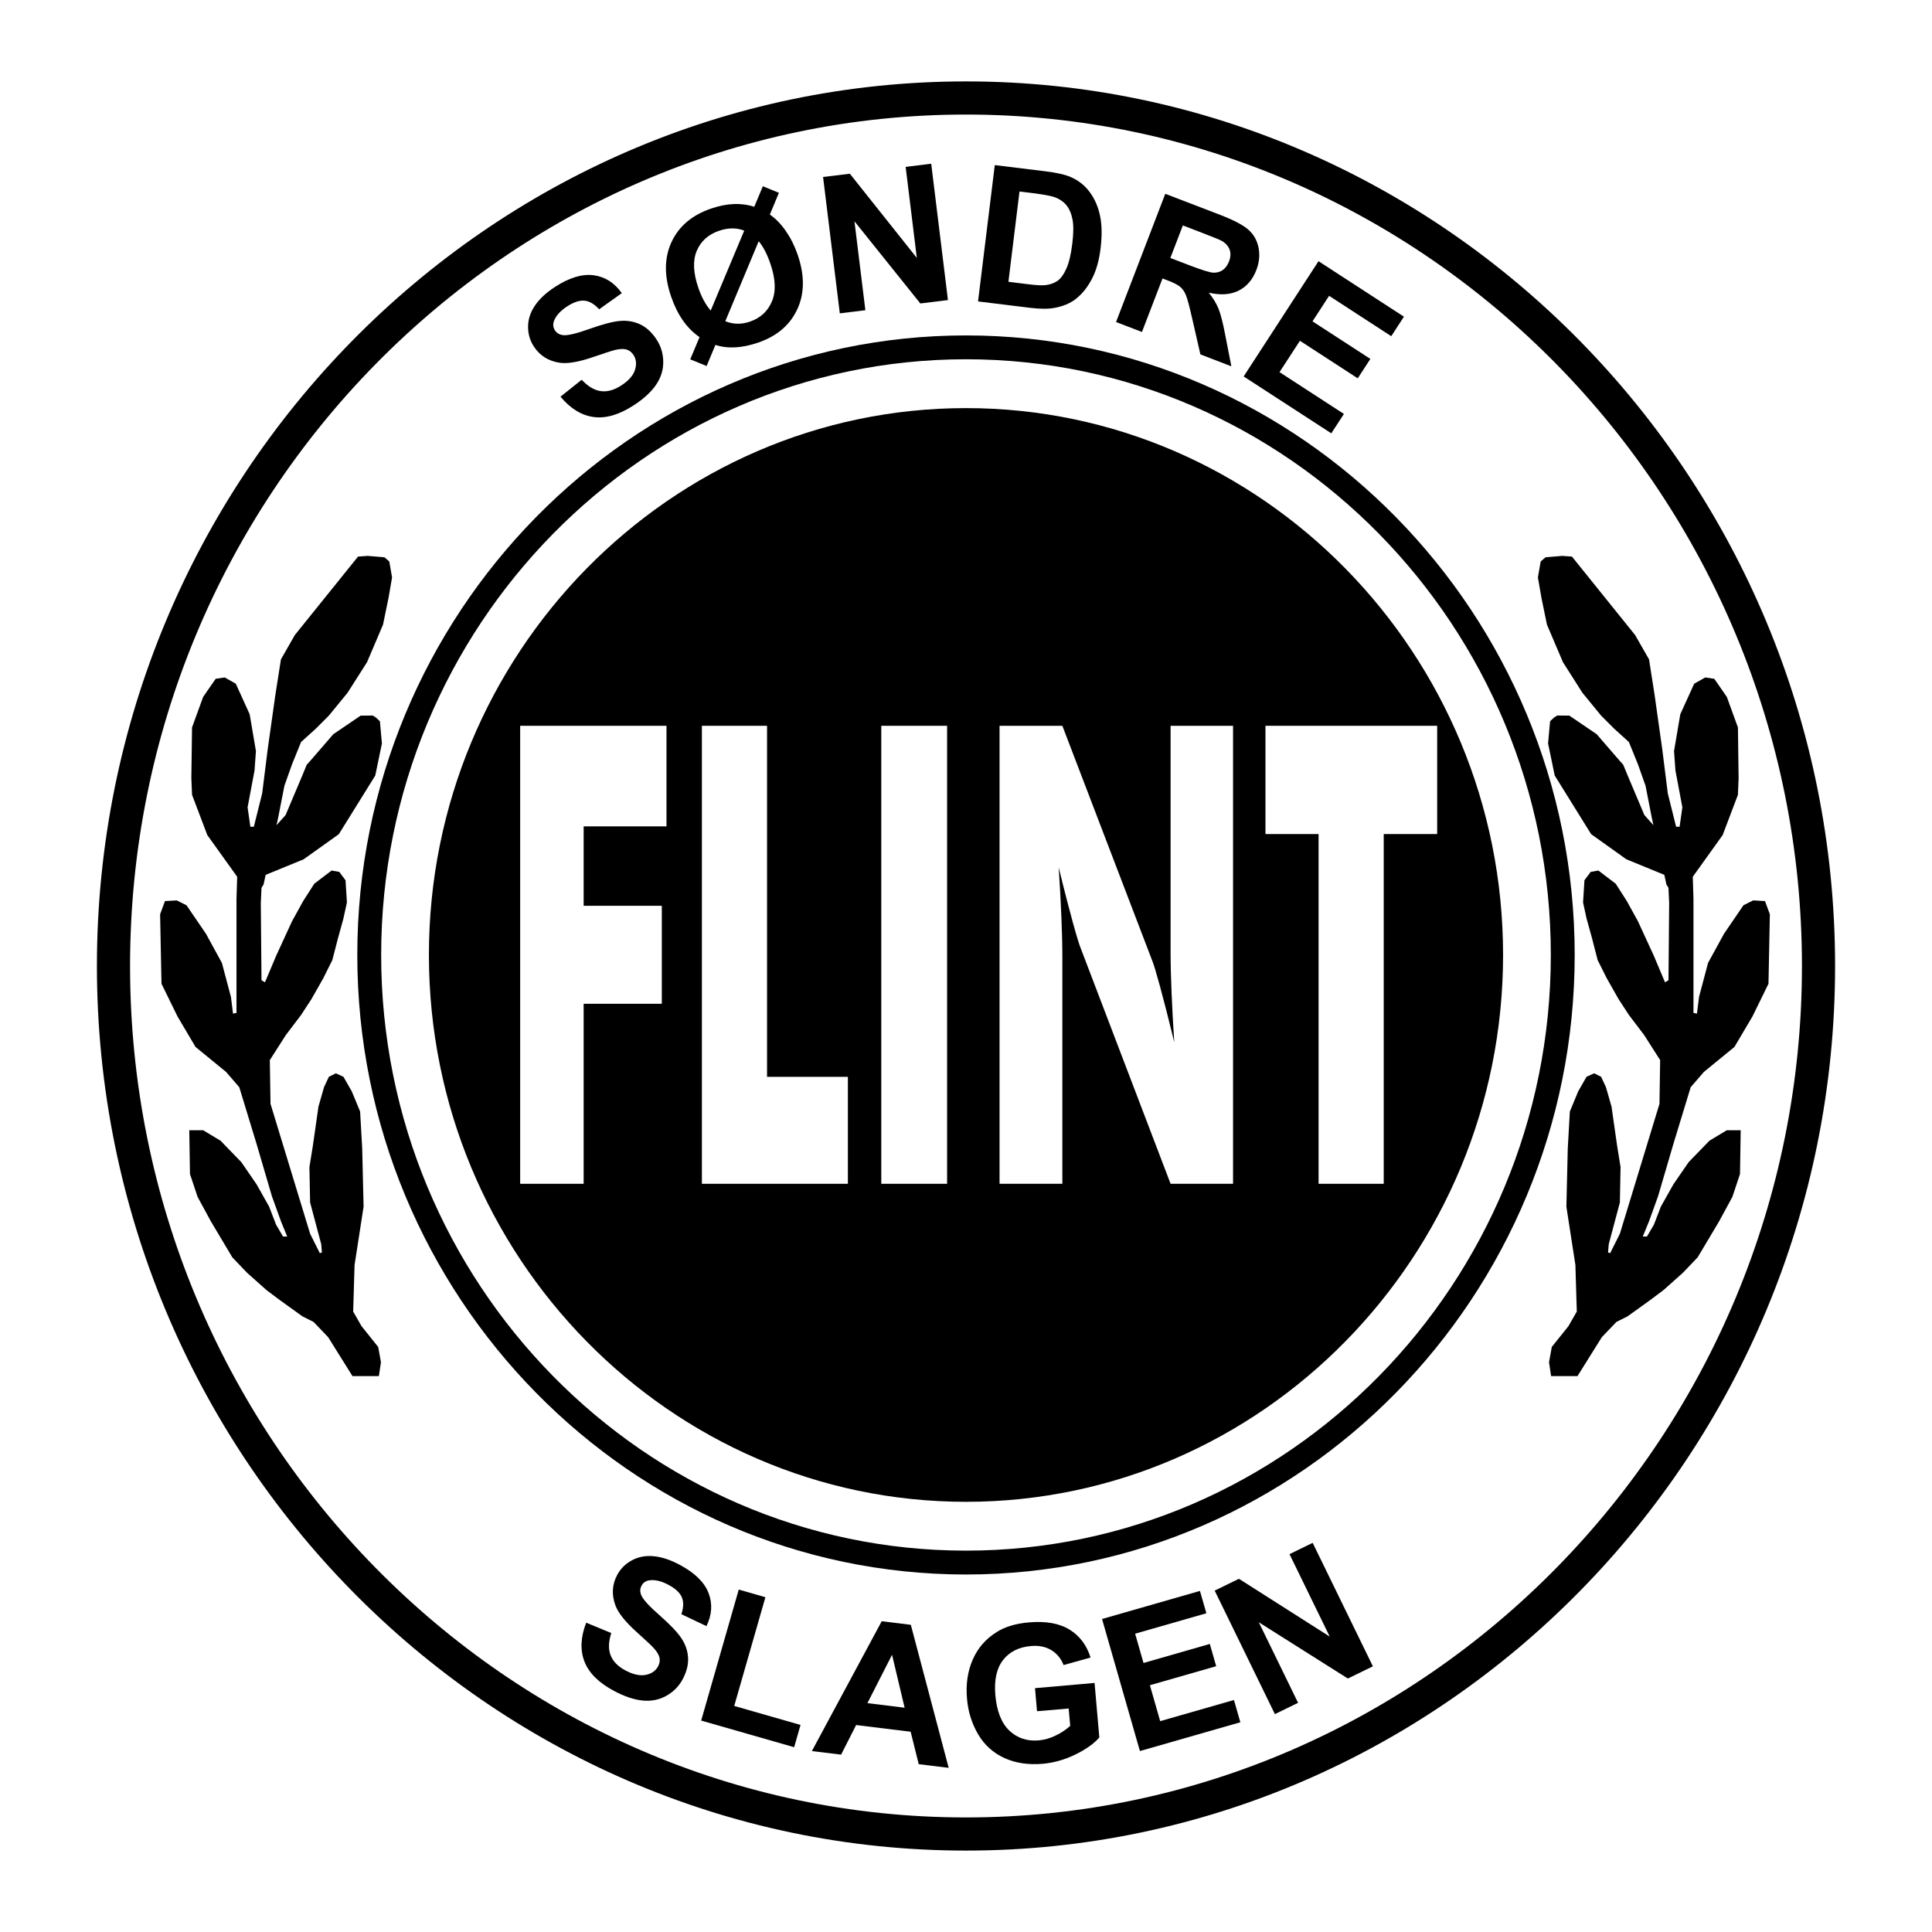
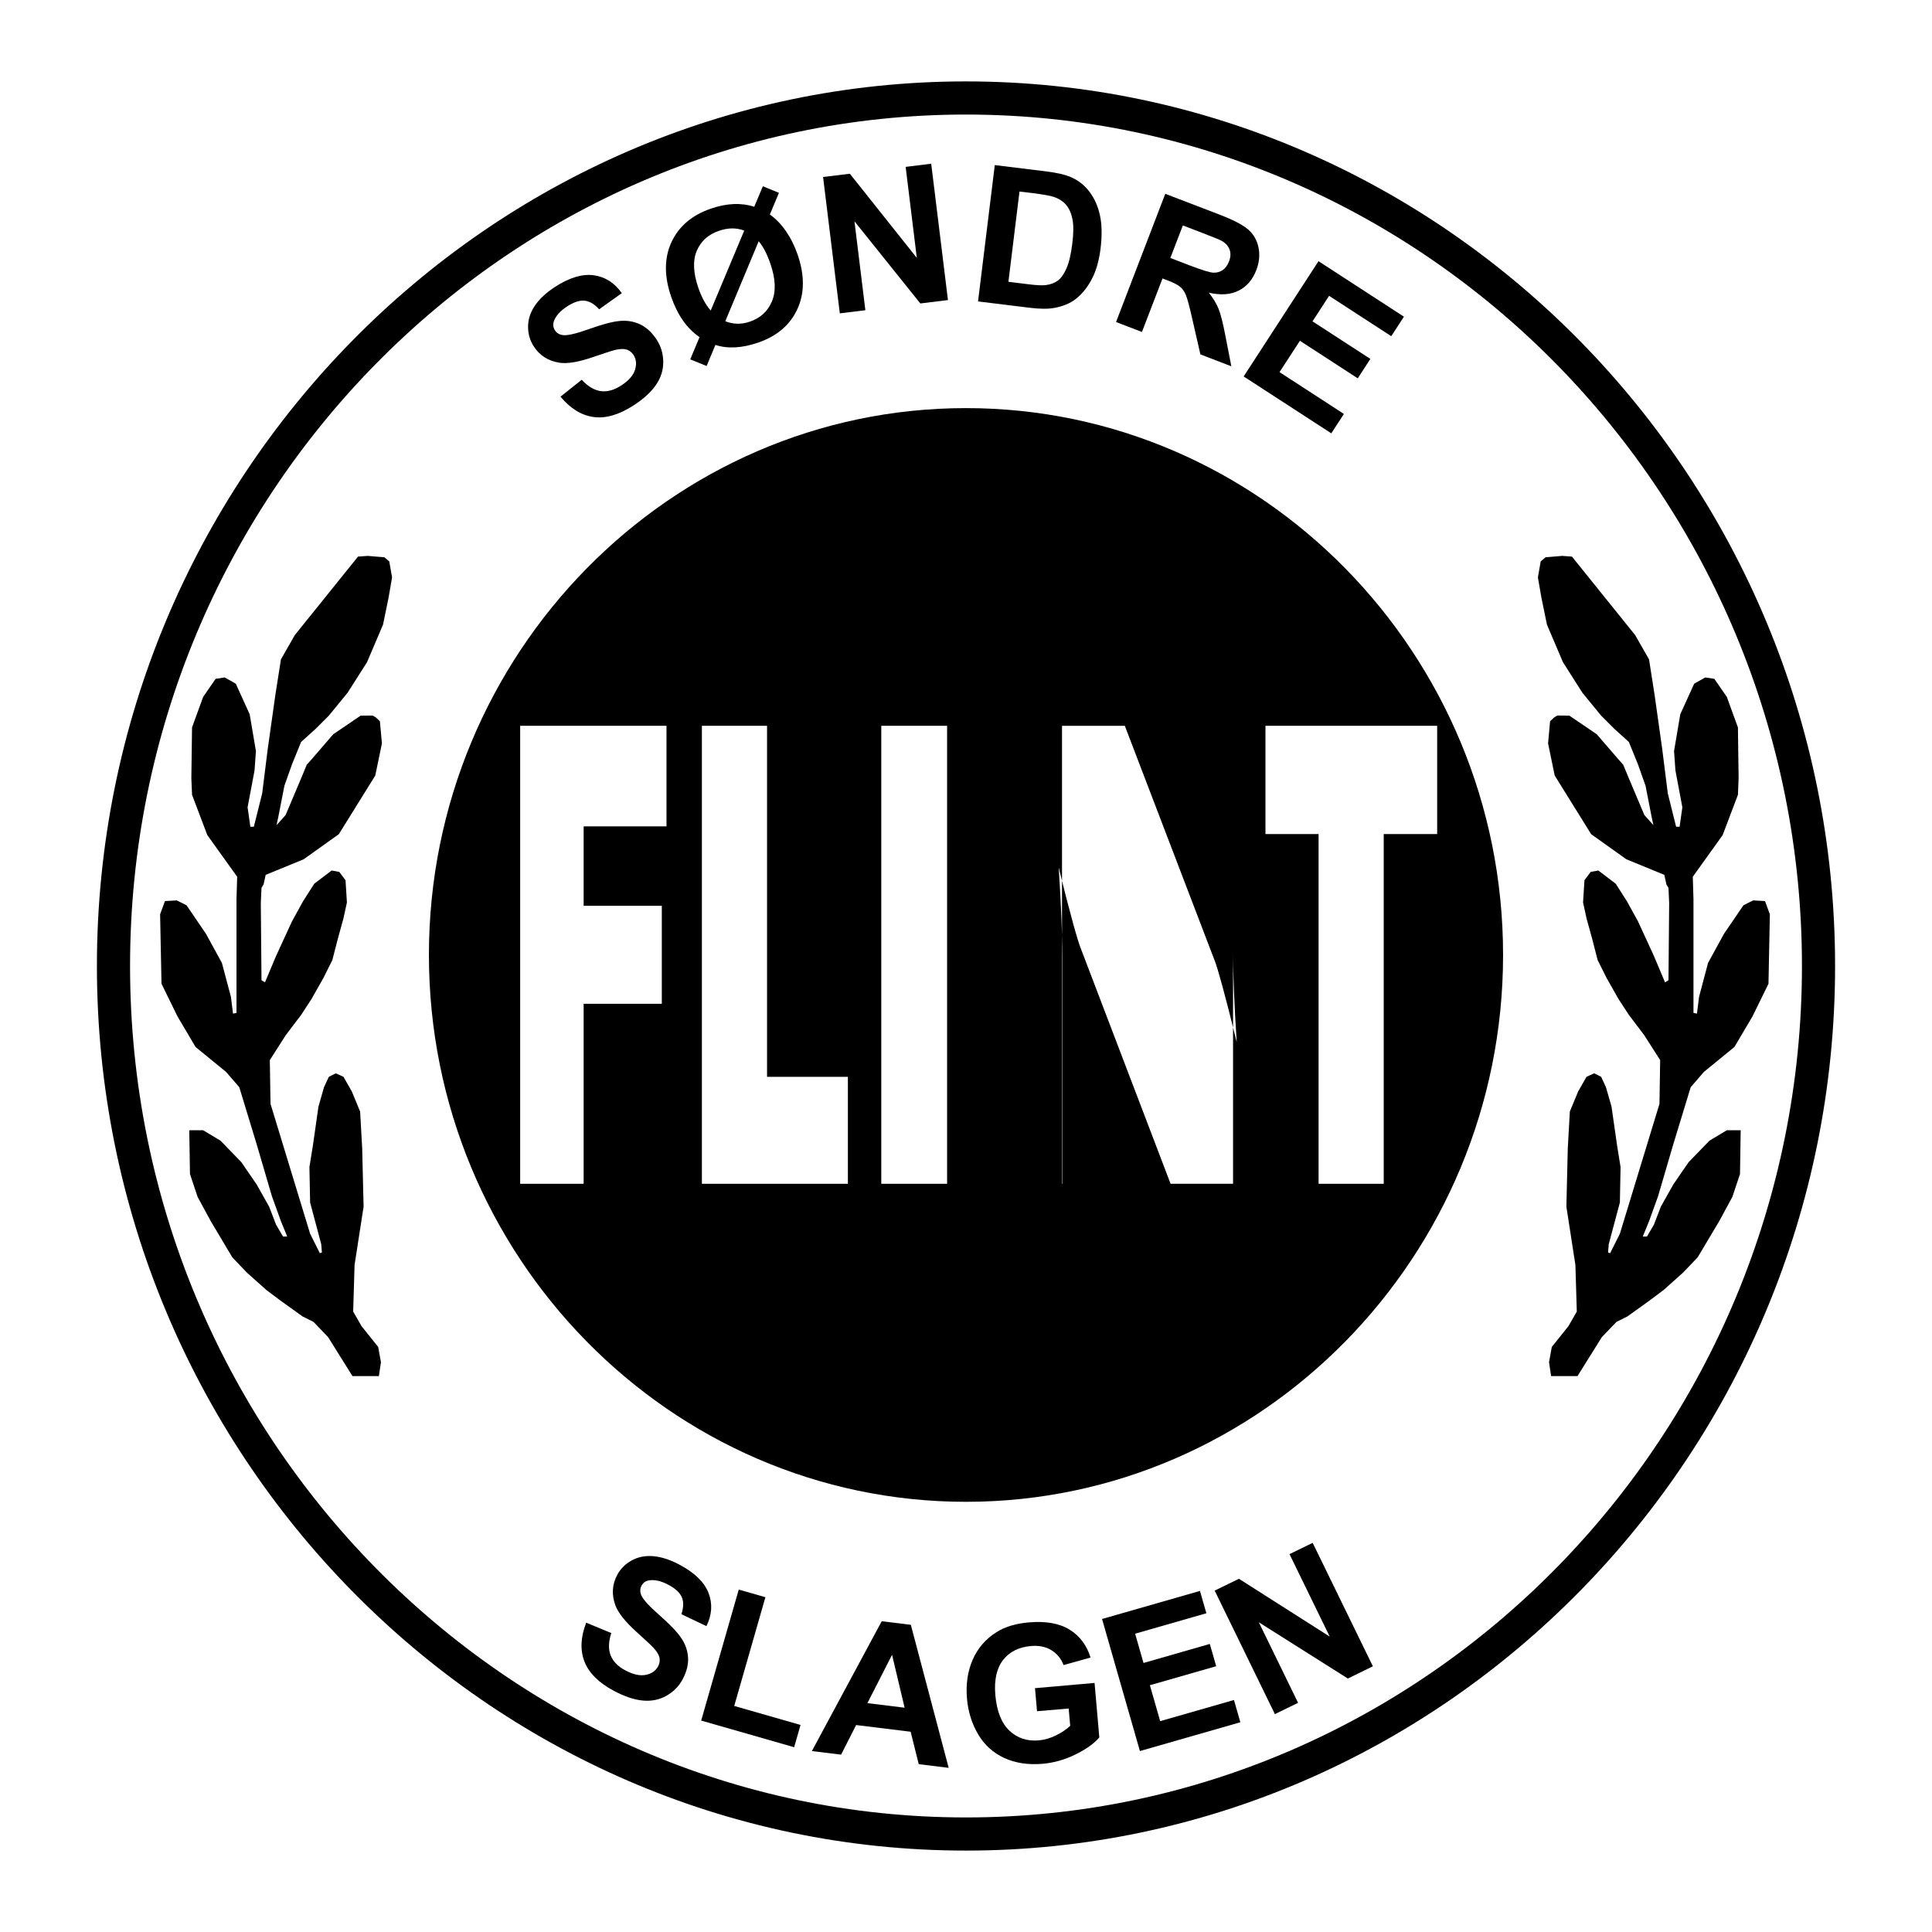
<svg xmlns="http://www.w3.org/2000/svg" version="1.0" id="Layer_1" x="0px" y="0px" width="192.756px" height="192.756px" viewBox="0 0 192.756 192.756" enable-background="new 0 0 192.756 192.756" xml:space="preserve">
  <g>
    <polygon fill-rule="evenodd" clip-rule="evenodd" fill="#FFFFFF" points="0,0 192.756,0 192.756,192.756 0,192.756 0,0  " />
    <path d="M96.378,8.122c23.881,0,45.561,9.917,61.27,25.912c15.703,15.988,25.439,38.048,25.439,62.344   c0,24.296-9.736,46.356-25.439,62.343c-15.709,15.996-37.389,25.912-61.27,25.912c-23.881,0-45.562-9.916-61.271-25.912   C19.405,142.734,9.669,120.674,9.669,96.378c0-24.295,9.736-46.356,25.438-62.344C50.817,18.039,72.498,8.122,96.378,8.122   L96.378,8.122z M155.299,36.345c-15.107-15.38-35.955-24.916-58.92-24.916c-22.966,0-43.814,9.536-58.92,24.916   c-15.113,15.387-24.483,36.63-24.483,60.033c0,23.403,9.37,44.646,24.483,60.032c15.105,15.381,35.954,24.916,58.92,24.916   c22.965,0,43.813-9.535,58.92-24.916c15.111-15.387,24.482-36.629,24.482-60.032C179.781,72.975,170.41,51.732,155.299,36.345   L155.299,36.345z" />
-     <path d="M96.378,33.465c16.725,0,31.911,6.945,42.913,18.148c10.998,11.197,17.816,26.648,17.816,43.664   c0,17.017-6.818,32.466-17.816,43.663c-11.002,11.203-26.188,18.148-42.913,18.148c-16.727,0-31.911-6.945-42.914-18.148   c-10.998-11.197-17.816-26.646-17.816-43.663c0-17.016,6.818-32.466,17.816-43.664C64.467,40.41,79.652,33.465,96.378,33.465   L96.378,33.465z M137.6,53.277c-10.57-10.76-25.154-17.433-41.221-17.433c-16.066,0-30.652,6.673-41.221,17.433   C44.584,64.042,38.029,78.903,38.029,95.276c0,16.374,6.555,31.235,17.128,41.999c10.568,10.76,25.154,17.432,41.221,17.432   c16.067,0,30.651-6.672,41.221-17.432c10.572-10.764,17.127-25.625,17.127-41.999C154.727,78.903,148.172,64.042,137.6,53.277   L137.6,53.277z" />
    <path fill-rule="evenodd" clip-rule="evenodd" d="M96.378,40.717c29.512,0,53.584,24.509,53.584,54.559   c0,30.05-24.072,54.56-53.584,54.56c-29.514,0-53.585-24.51-53.585-54.56C42.793,65.226,66.865,40.717,96.378,40.717L96.378,40.717   z" />
    <polygon fill-rule="evenodd" clip-rule="evenodd" fill="#FFFFFF" points="51.897,118.107 58.23,118.107 58.23,100.148    66.029,100.148 66.029,90.371 58.23,90.371 58.23,82.447 66.496,82.447 66.496,72.413 51.897,72.413 51.897,118.107  " />
    <polygon fill-rule="evenodd" clip-rule="evenodd" fill="#FFFFFF" points="70.028,118.107 84.593,118.107 84.593,107.436    76.528,107.436 76.528,72.413 70.028,72.413 70.028,118.107  " />
    <polygon fill-rule="evenodd" clip-rule="evenodd" fill="#FFFFFF" points="87.926,118.107 94.492,118.107 94.492,72.413    87.926,72.413 87.926,118.107  " />
-     <path fill-rule="evenodd" clip-rule="evenodd" fill="#FFFFFF" d="M99.725,118.107h6.266V95.548c0-2.429-0.133-5.433-0.365-9.012   c1.166,4.793,1.932,7.414,2.166,7.989l8.998,23.582h6.232V72.413h-6.232v22.56c0,2.428,0.135,5.432,0.367,9.012   c-1.166-4.793-1.934-7.478-2.166-8.053l-9-23.519h-6.266V118.107L99.725,118.107z" />
+     <path fill-rule="evenodd" clip-rule="evenodd" fill="#FFFFFF" d="M99.725,118.107h6.266V95.548c0-2.429-0.133-5.433-0.365-9.012   c1.166,4.793,1.932,7.414,2.166,7.989l8.998,23.582h6.232V72.413v22.56c0,2.428,0.135,5.432,0.367,9.012   c-1.166-4.793-1.934-7.478-2.166-8.053l-9-23.519h-6.266V118.107L99.725,118.107z" />
    <polygon fill-rule="evenodd" clip-rule="evenodd" fill="#FFFFFF" points="131.555,118.107 138.055,118.107 138.055,83.214    143.387,83.214 143.387,72.413 126.256,72.413 126.256,83.214 131.555,83.214 131.555,118.107  " />
    <path fill-rule="evenodd" clip-rule="evenodd" d="M55.921,39.575l2.116-1.685c0.625,0.67,1.264,1.047,1.912,1.133   c0.645,0.086,1.321-0.103,2.027-0.559c0.747-0.485,1.206-1.008,1.381-1.573c0.173-0.562,0.122-1.053-0.153-1.478   c-0.175-0.271-0.405-0.45-0.689-0.539c-0.284-0.086-0.67-0.07-1.159,0.044c-0.332,0.083-1.06,0.319-2.184,0.706   c-1.445,0.501-2.563,0.686-3.357,0.565c-1.118-0.175-1.97-0.719-2.56-1.628c-0.38-0.584-0.572-1.239-0.569-1.967   c0-0.724,0.227-1.423,0.677-2.094c0.453-0.673,1.121-1.296,2.005-1.871c1.442-0.936,2.732-1.324,3.872-1.165   c1.14,0.156,2.072,0.753,2.796,1.784l-2.257,1.609c-0.481-0.524-0.97-0.811-1.465-0.859c-0.495-0.044-1.069,0.145-1.724,0.568   c-0.674,0.438-1.111,0.919-1.315,1.443c-0.127,0.338-0.096,0.654,0.096,0.954c0.175,0.271,0.443,0.428,0.798,0.473   c0.453,0.057,1.331-0.15,2.633-0.616c1.302-0.466,2.314-0.734,3.042-0.798c0.725-0.067,1.401,0.048,2.03,0.342   c0.625,0.297,1.175,0.808,1.647,1.533c0.428,0.661,0.645,1.395,0.651,2.208c0.009,0.811-0.233,1.577-0.718,2.289   c-0.488,0.715-1.232,1.398-2.231,2.046c-1.452,0.942-2.787,1.331-4,1.166C58.008,41.439,56.907,40.763,55.921,39.575L55.921,39.575   z" />
    <path fill-rule="evenodd" clip-rule="evenodd" d="M75.252,20.63l0.859-2.046l1.603,0.654l-0.907,2.17   c0.577,0.396,1.111,0.942,1.596,1.641c0.485,0.702,0.878,1.487,1.178,2.359c0.708,2.056,0.696,3.872-0.035,5.446   c-0.73,1.574-2.03,2.682-3.897,3.326c-1.622,0.555-3.045,0.635-4.271,0.233L70.5,36.517l-1.635-0.664l0.929-2.219   c-1.258-0.852-2.203-2.203-2.838-4.047c-0.702-2.046-0.689-3.856,0.039-5.433c0.731-1.574,2.042-2.691,3.942-3.342   C72.51,20.269,73.949,20.208,75.252,20.63L75.252,20.63z M74.252,23.011c-0.769-0.303-1.608-0.296-2.525,0.02   c-1.073,0.367-1.809,1.038-2.215,2.004c-0.405,0.964-0.351,2.193,0.163,3.687c0.323,0.936,0.734,1.692,1.232,2.263L74.252,23.011   L74.252,23.011z M75.695,24.068l-3.332,7.98c0.788,0.319,1.612,0.335,2.464,0.038c1.05-0.36,1.781-1.037,2.193-2.03   c0.415-0.993,0.361-2.241-0.16-3.75C76.532,25.351,76.146,24.604,75.695,24.068L75.695,24.068z" />
    <polygon fill-rule="evenodd" clip-rule="evenodd" points="83.788,31.263 82.118,17.658 84.79,17.333 91.471,25.731 90.357,16.65    92.907,16.333 94.577,29.938 91.822,30.276 85.25,22.079 86.338,30.95 83.788,31.263  " />
    <path fill-rule="evenodd" clip-rule="evenodd" d="M99.25,16.471l5.021,0.616c1.133,0.137,1.984,0.329,2.557,0.578   c0.77,0.332,1.4,0.833,1.896,1.503c0.494,0.67,0.84,1.456,1.027,2.362c0.191,0.907,0.207,1.995,0.051,3.269   c-0.137,1.121-0.396,2.068-0.771,2.844c-0.463,0.948-1.047,1.691-1.754,2.225c-0.533,0.406-1.219,0.689-2.061,0.849   c-0.629,0.118-1.453,0.115-2.469-0.009l-5.167-0.635L99.25,16.471L99.25,16.471z M101.715,19.107l-1.105,9.008l2.049,0.252   c0.768,0.096,1.328,0.122,1.676,0.077c0.461-0.057,0.854-0.201,1.182-0.431c0.326-0.23,0.619-0.639,0.879-1.226   c0.262-0.587,0.455-1.404,0.584-2.458c0.131-1.05,0.137-1.867,0.02-2.455c-0.115-0.584-0.324-1.057-0.617-1.415   c-0.297-0.354-0.693-0.619-1.193-0.794c-0.373-0.134-1.117-0.268-2.238-0.408L101.715,19.107L101.715,19.107z" />
    <path fill-rule="evenodd" clip-rule="evenodd" d="M111.348,32.128l4.912-12.791l5.436,2.084c1.367,0.527,2.316,1.022,2.85,1.491   c0.529,0.466,0.871,1.065,1.018,1.797c0.146,0.731,0.072,1.475-0.217,2.228c-0.367,0.961-0.955,1.647-1.76,2.056   c-0.805,0.409-1.801,0.479-2.984,0.21c0.434,0.54,0.756,1.073,0.971,1.603c0.213,0.53,0.439,1.411,0.674,2.644l0.604,3.096   l-3.088-1.188l-0.801-3.501c-0.281-1.248-0.494-2.049-0.639-2.4c-0.143-0.354-0.334-0.632-0.57-0.833   c-0.236-0.201-0.652-0.415-1.246-0.642l-0.523-0.201l-2.053,5.34L111.348,32.128L111.348,32.128z M116.766,25.737l1.91,0.734   c1.238,0.475,2.035,0.721,2.383,0.734c0.348,0.013,0.658-0.074,0.932-0.262c0.271-0.191,0.482-0.476,0.629-0.862   c0.166-0.431,0.186-0.82,0.057-1.174c-0.127-0.352-0.389-0.646-0.781-0.875c-0.199-0.108-0.82-0.364-1.867-0.766l-2.014-0.775   L116.766,25.737L116.766,25.737z" />
    <polygon fill-rule="evenodd" clip-rule="evenodd" points="124.08,37.558 131.547,26.06 140.07,31.595 138.805,33.542    132.604,29.514 130.949,32.061 136.721,35.808 135.463,37.746 129.693,33.999 127.658,37.127 134.082,41.299 132.824,43.233    124.08,37.558  " />
    <path fill-rule="evenodd" clip-rule="evenodd" d="M58.485,161.896l2.502,1.033c-0.281,0.875-0.303,1.617-0.064,2.223   c0.236,0.607,0.729,1.107,1.472,1.504c0.789,0.418,1.469,0.564,2.046,0.443c0.575-0.117,0.979-0.402,1.219-0.85   c0.15-0.287,0.198-0.574,0.137-0.863c-0.063-0.291-0.262-0.621-0.604-0.99c-0.233-0.252-0.792-0.777-1.676-1.57   c-1.136-1.021-1.842-1.91-2.119-2.662c-0.39-1.064-0.329-2.072,0.179-3.029c0.329-0.617,0.811-1.1,1.446-1.449   c0.635-0.352,1.356-0.492,2.161-0.426c0.808,0.07,1.676,0.352,2.608,0.848c1.52,0.807,2.483,1.748,2.898,2.82   c0.416,1.076,0.345,2.18-0.207,3.311l-2.502-1.191c0.227-0.676,0.239-1.244,0.041-1.701c-0.2-0.453-0.642-0.865-1.331-1.229   c-0.708-0.381-1.344-0.529-1.899-0.449c-0.361,0.047-0.623,0.229-0.789,0.545c-0.153,0.283-0.163,0.594-0.029,0.926   c0.172,0.424,0.775,1.092,1.816,2.004c1.041,0.914,1.765,1.67,2.173,2.273c0.412,0.604,0.639,1.252,0.684,1.941   c0.048,0.691-0.134,1.42-0.54,2.186c-0.37,0.693-0.906,1.238-1.615,1.641c-0.708,0.398-1.491,0.559-2.352,0.479   c-0.862-0.08-1.816-0.398-2.871-0.957c-1.529-0.814-2.515-1.791-2.959-2.938C57.869,164.625,57.927,163.336,58.485,161.896   L58.485,161.896z" />
    <polygon fill-rule="evenodd" clip-rule="evenodd" points="69.957,171.662 73.705,158.592 76.364,159.355 73.254,170.203    79.868,172.098 79.233,174.32 69.957,171.662  " />
    <path fill-rule="evenodd" clip-rule="evenodd" d="M94.65,176.379l-2.988-0.367l-0.807-3.236l-5.439-0.668l-1.5,2.953l-2.915-0.357   l6.968-12.953l2.905,0.357L94.65,176.379L94.65,176.379z M90.255,170.379L89,165.1l-2.458,4.822L90.255,170.379L90.255,170.379z" />
    <path fill-rule="evenodd" clip-rule="evenodd" d="M103.463,170.729l-0.201-2.301l5.943-0.52l0.475,5.441   c-0.529,0.607-1.32,1.176-2.381,1.695c-1.059,0.52-2.15,0.83-3.273,0.93c-1.428,0.123-2.697-0.068-3.812-0.572   c-1.113-0.508-1.988-1.293-2.62-2.361c-0.632-1.07-1.006-2.258-1.117-3.566c-0.125-1.424,0.061-2.713,0.562-3.871   c0.498-1.156,1.295-2.082,2.395-2.771c0.836-0.529,1.904-0.852,3.211-0.967c1.695-0.146,3.049,0.092,4.064,0.721   c1.014,0.625,1.713,1.555,2.096,2.787l-2.691,0.75c-0.252-0.654-0.66-1.148-1.225-1.49c-0.564-0.346-1.246-0.48-2.039-0.408   c-1.203,0.104-2.131,0.57-2.775,1.395c-0.641,0.826-0.9,1.992-0.77,3.494c0.145,1.619,0.611,2.805,1.402,3.551   c0.791,0.75,1.771,1.072,2.936,0.971c0.578-0.053,1.146-0.217,1.709-0.496c0.562-0.273,1.033-0.592,1.424-0.953l-0.154-1.73   L103.463,170.729L103.463,170.729z" />
    <polygon fill-rule="evenodd" clip-rule="evenodd" points="113.73,174.703 109.951,161.527 119.719,158.727 120.361,160.955    113.252,162.994 114.088,165.916 120.703,164.016 121.34,166.238 114.725,168.135 115.752,171.719 123.113,169.609 123.75,171.83    113.73,174.703  " />
    <polygon fill-rule="evenodd" clip-rule="evenodd" points="127.197,171.018 121.189,158.695 123.609,157.516 132.666,163.283    128.654,155.057 130.965,153.93 136.973,166.248 134.477,167.467 125.592,161.855 129.51,169.891 127.197,171.018  " />
    <path fill-rule="evenodd" clip-rule="evenodd" d="M166.256,88.236l0.209,0.347l0.068,1.524l-0.068,7.692l-0.346,0.207l-1.109-2.633   l-1.594-3.464l-1.109-2.01l-1.109-1.732l-1.73-1.316l-0.764,0.138l-0.623,0.833l-0.139,2.217l0.348,1.593l0.555,2.01l0.553,2.147   l0.902,1.801l1.178,2.08l1.039,1.594l1.523,2.008l1.594,2.494l-0.068,4.365l-3.949,12.957l-0.971,1.941l-0.209-0.07l0.07-0.83   l1.109-4.158l0.068-3.533l-0.346-2.148l-0.555-3.881l-0.555-1.939l-0.484-1.039l-0.693-0.346l-0.762,0.346l-0.832,1.455   l-0.832,2.01l-0.207,3.672l-0.139,5.82l0.9,5.82l0.139,4.643l-0.832,1.455l-1.662,2.078l-0.277,1.523l0.207,1.387h2.633   l2.426-3.881l1.455-1.523l1.109-0.555l2.217-1.594l1.387-1.039l1.939-1.732l1.455-1.523l2.148-3.604l1.316-2.426l0.762-2.287   l0.068-4.365h-1.385l-1.732,1.041l-2.078,2.146l-1.525,2.219l-1.246,2.217l-0.693,1.801l-0.693,1.18H163.9l0.625-1.525l0.9-2.494   l1.523-5.197l1.732-5.682l1.316-1.523l3.049-2.494l1.803-3.051l1.594-3.256l0.137-6.929l-0.484-1.317l-1.178-0.069l-0.971,0.485   l-1.939,2.841l-1.594,2.911l-0.9,3.395l-0.207,1.664l-0.348-0.07V89.691l-0.068-2.217l2.979-4.157l1.525-4.02l0.068-1.662   l-0.068-5.059l-1.109-3.048l-1.248-1.802l-0.9-0.138l-1.107,0.624l-1.387,3.049l-0.623,3.672l0.139,1.94l0.691,3.673l-0.275,1.94   h-0.348l-0.83-3.326l-0.557-4.435l-0.762-5.405l-0.553-3.534l-1.387-2.425l-6.305-7.83l-0.971-0.069l-1.662,0.138l-0.486,0.416   l-0.277,1.593l0.348,2.01l0.555,2.702l1.594,3.742l1.939,3.048l1.871,2.287l1.316,1.316l1.455,1.316l0.9,2.218l0.762,2.148   l0.623,3.188l0.162,0.742l-0.902-1.007l-1.611-3.813l-0.5-1.21l-0.402-0.447l-2.244-2.597l-2.729-1.853l-1.205-0.011l-0.318,0.198   l-0.398,0.374l-0.201,2.215l0.662,3.199l3.635,5.851l3.512,2.506l3.789,1.553L166.256,88.236L166.256,88.236z M27.59,82.327   l0.903-1.007l1.612-3.813l0.499-1.21l0.404-0.447l2.244-2.597l2.729-1.853l1.205-0.011l0.318,0.198l0.399,0.374l0.201,2.215   l-0.663,3.199l-3.635,5.851l-3.512,2.506l-3.788,1.553l-0.208,0.952l-0.208,0.347l-0.069,1.524l0.069,7.692l0.347,0.207   l1.108-2.633l1.594-3.464l1.108-2.01l1.109-1.732l1.732-1.316l0.762,0.138l0.624,0.833l0.138,2.217l-0.347,1.593l-0.554,2.01   l-0.554,2.147l-0.9,1.801l-1.178,2.08l-1.04,1.594l-1.525,2.008l-1.594,2.494l0.069,4.365l3.95,12.957l0.97,1.941l0.208-0.07   l-0.069-0.83l-1.108-4.158l-0.07-3.533l0.347-2.148l0.554-3.881l0.554-1.939l0.485-1.039l0.693-0.346l0.762,0.346l0.832,1.455   l0.832,2.01l0.207,3.672l0.139,5.82l-0.9,5.82l-0.139,4.643l0.832,1.455l1.663,2.078l0.277,1.523l-0.208,1.387h-2.633l-2.425-3.881   l-1.456-1.523l-1.108-0.555l-2.217-1.594l-1.386-1.039l-1.94-1.732l-1.455-1.523l-2.148-3.604l-1.316-2.426l-0.763-2.287   l-0.069-4.365h1.385l1.733,1.041l2.079,2.146l1.524,2.219l1.247,2.217l0.693,1.801l0.693,1.18h0.416l-0.624-1.525l-0.901-2.494   l-1.524-5.197l-1.732-5.682l-1.316-1.523l-3.049-2.494l-1.802-3.051l-1.594-3.256l-0.139-6.929l0.485-1.317l1.178-0.069l0.97,0.485   l1.94,2.841l1.593,2.911l0.901,3.395l0.208,1.664l0.346-0.07V89.691l0.07-2.217l-2.98-4.157l-1.524-4.02l-0.069-1.662l0.069-5.059   l1.108-3.048l1.248-1.802l0.9-0.138l1.108,0.624l1.386,3.049l0.624,3.672l-0.139,1.94l-0.693,3.673l0.277,1.94h0.346l0.832-3.326   l0.555-4.435l0.762-5.405l0.555-3.534l1.385-2.425l6.306-7.83l0.97-0.069l1.663,0.138l0.485,0.416l0.277,1.593l-0.346,2.01   l-0.555,2.702l-1.594,3.742l-1.94,3.048l-1.871,2.287l-1.316,1.316l-1.455,1.316l-0.901,2.218l-0.762,2.148l-0.624,3.188   L27.59,82.327L27.59,82.327z" />
  </g>
</svg>